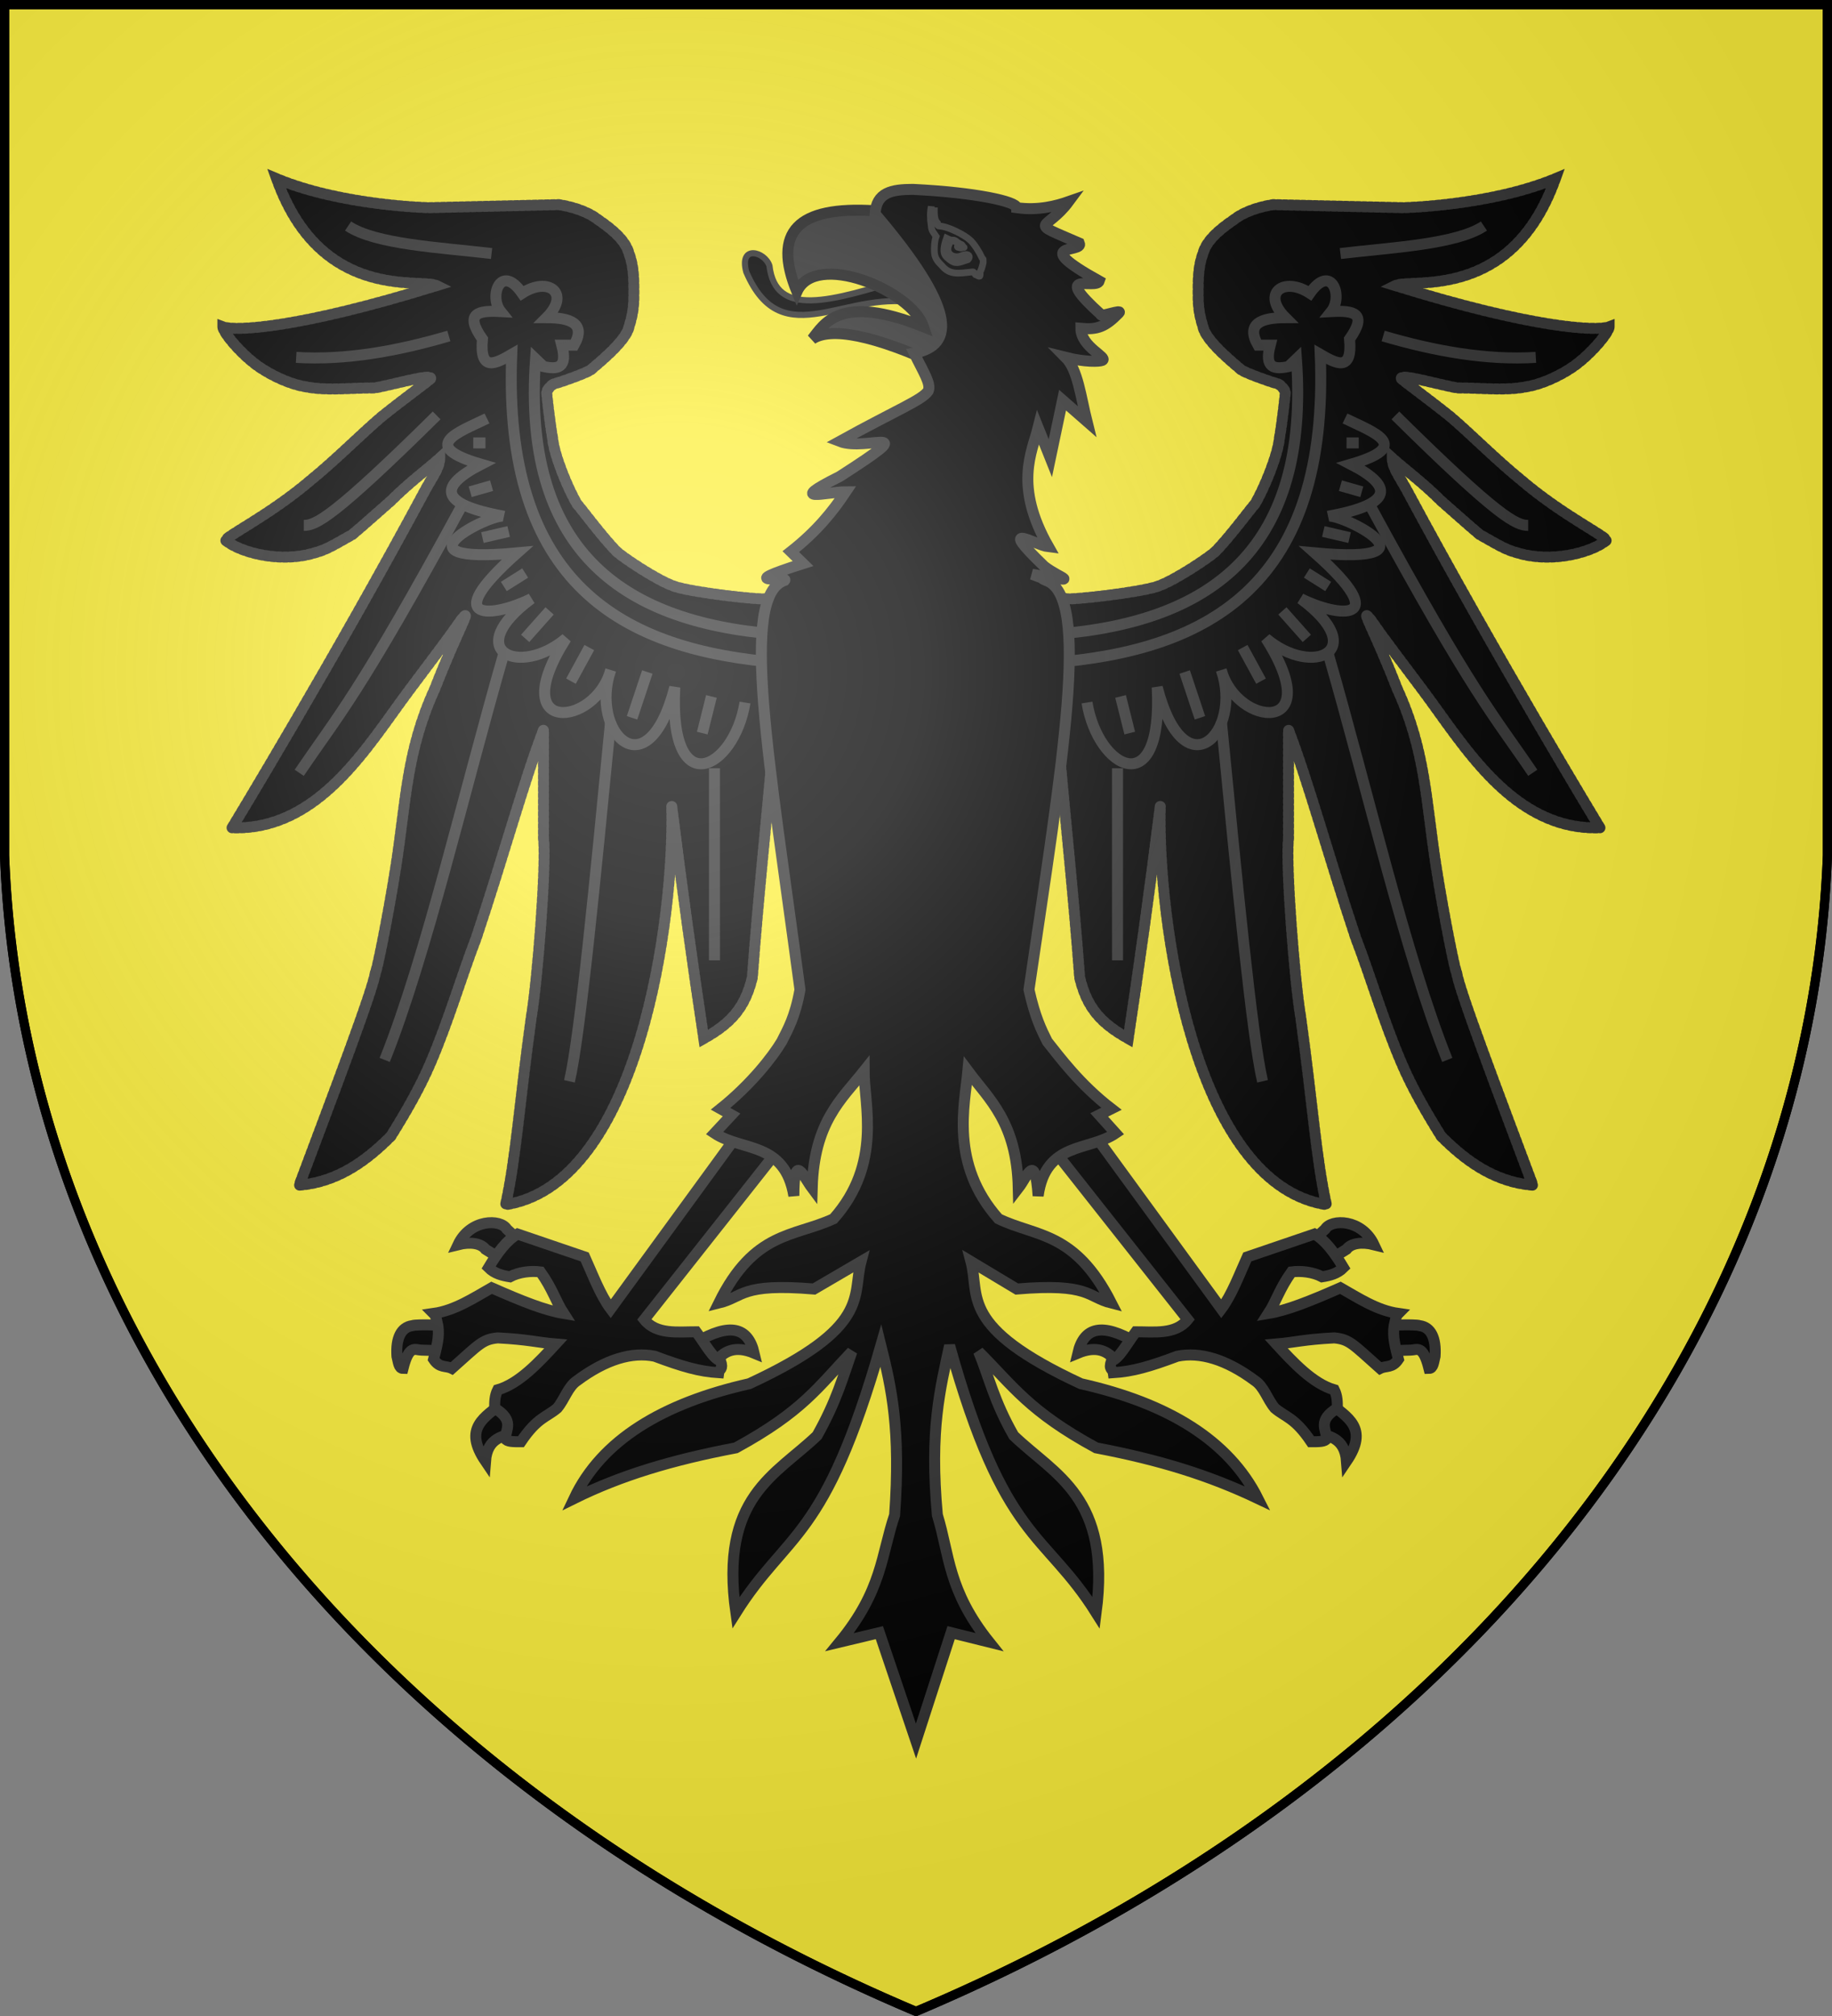
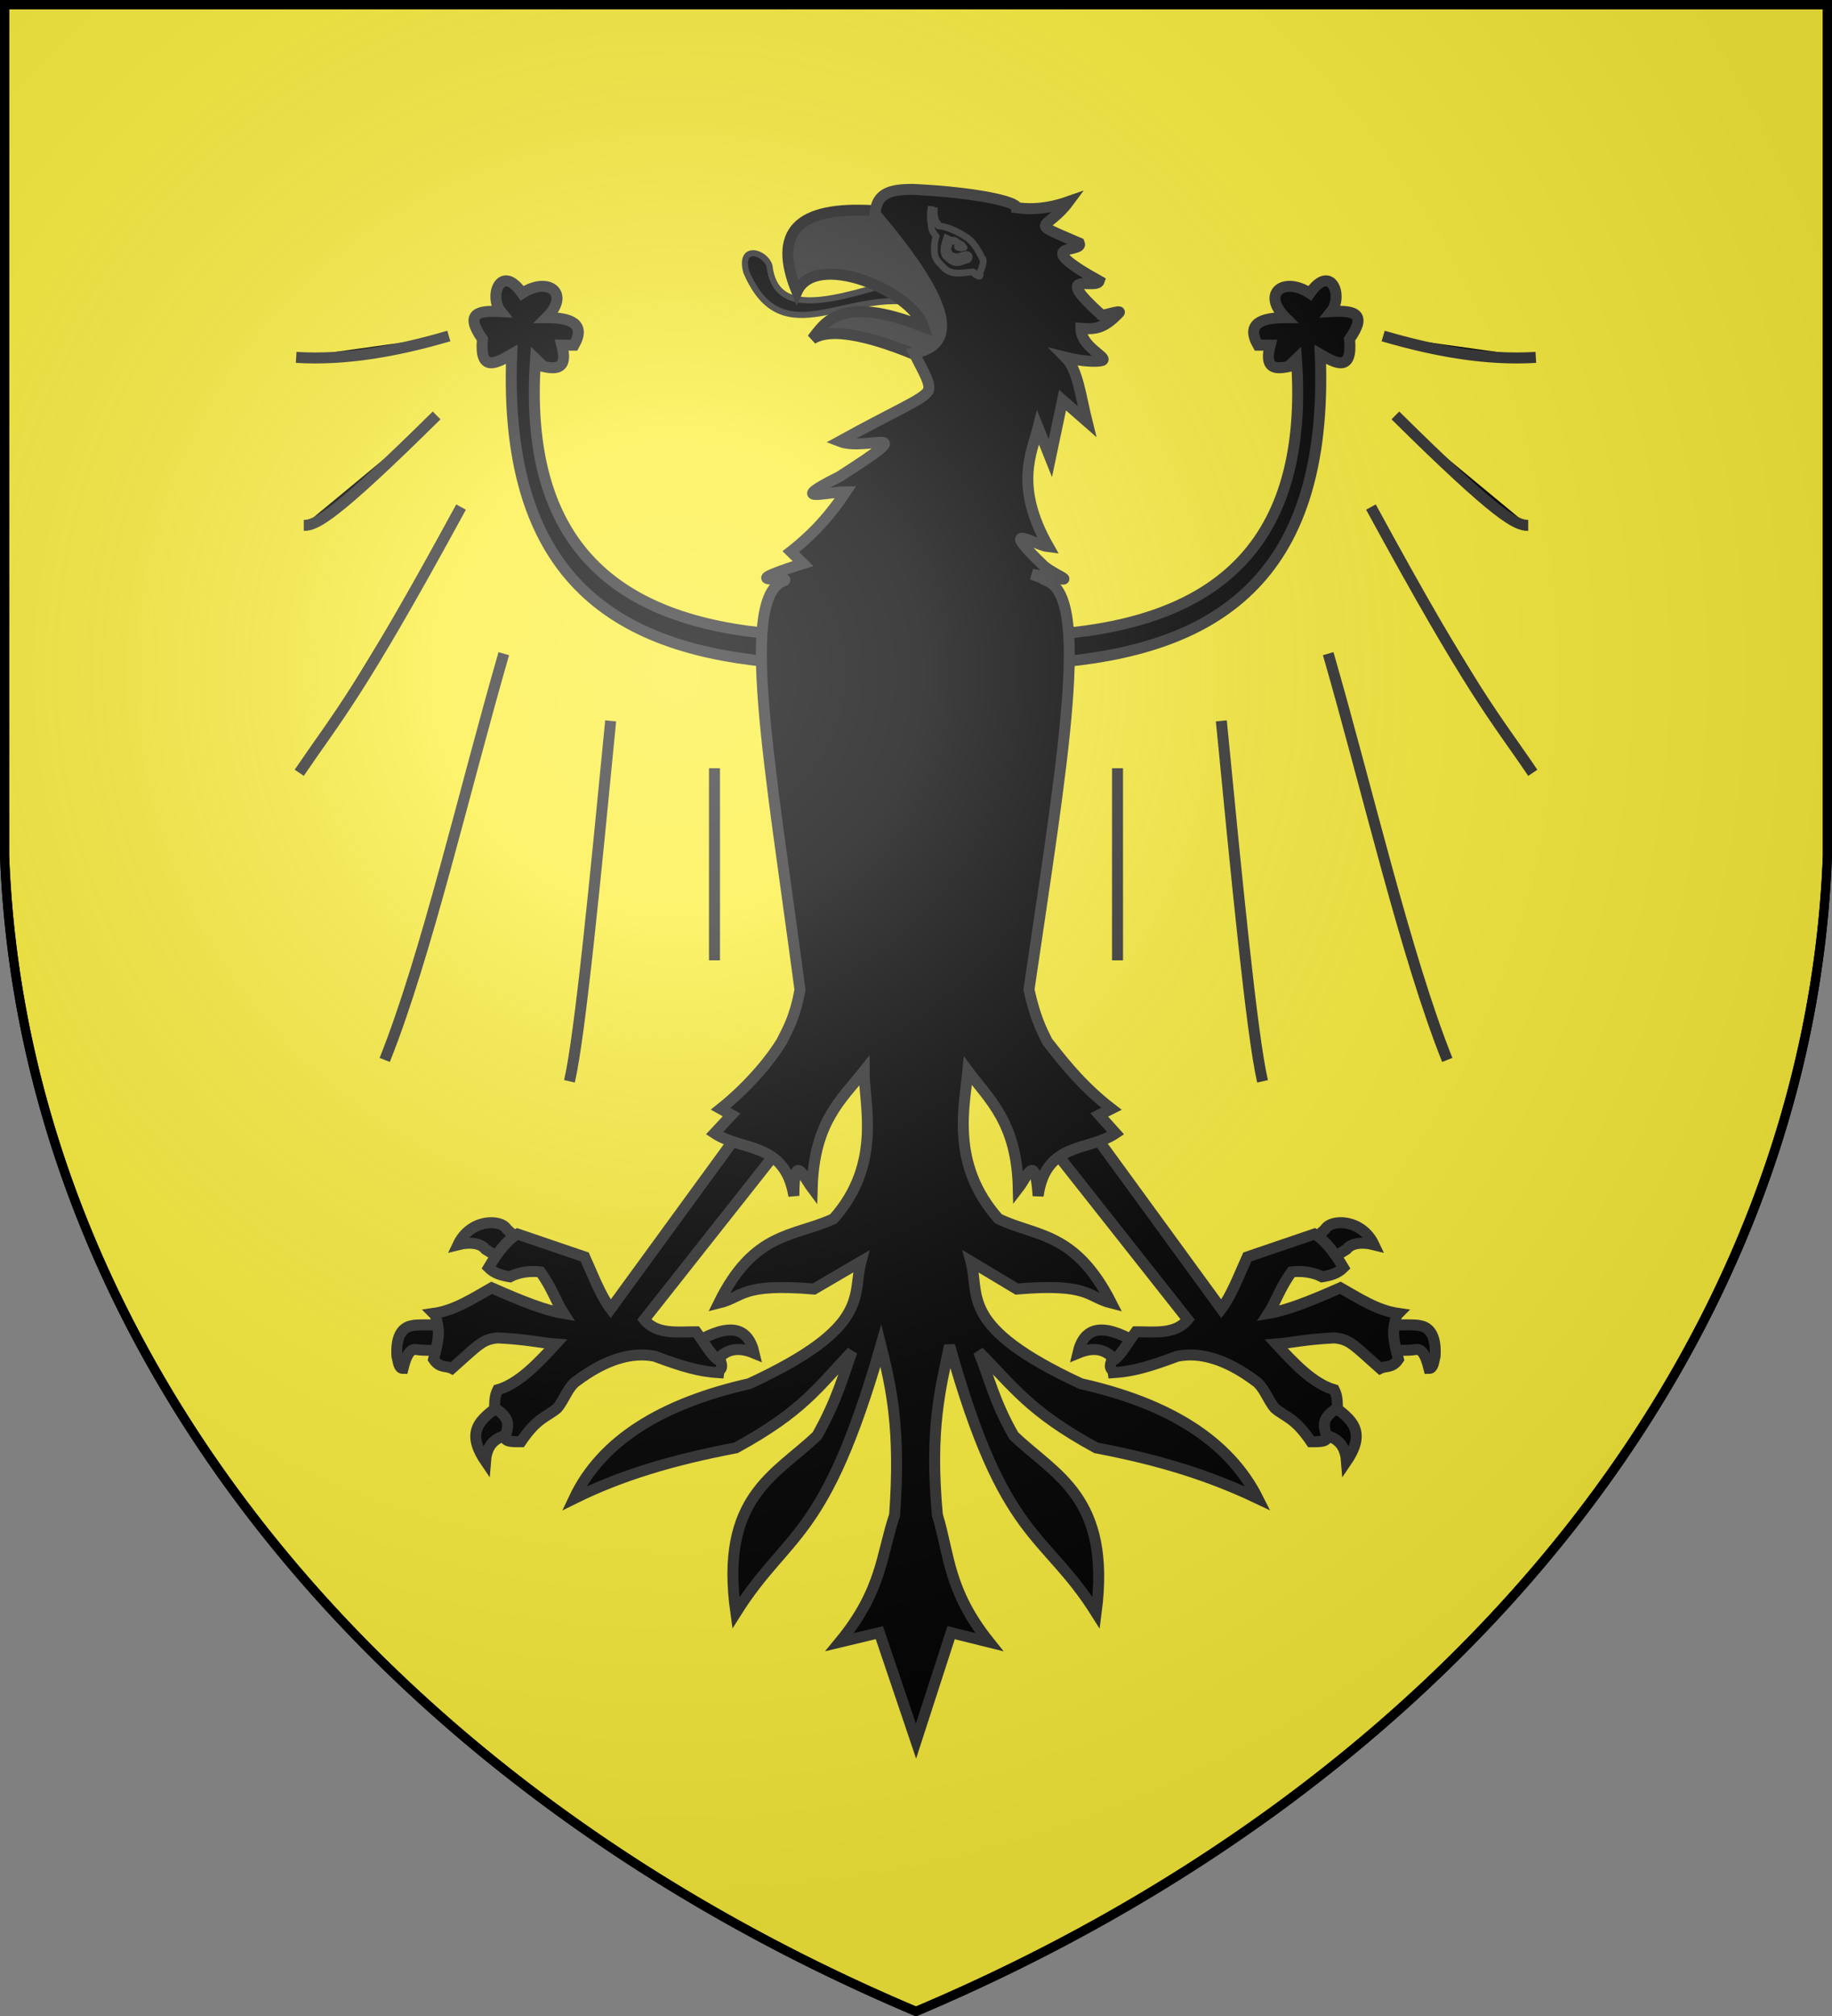
<svg xmlns="http://www.w3.org/2000/svg" xmlns:xlink="http://www.w3.org/1999/xlink" version="1.1" width="600" height="660" fill="#fcef3c" stroke="#000" stroke-width="3">
  <rect width="100%" height="100%" fill="#808080" stroke="none" />
  <defs>
    <radialGradient id="G" cx="221" cy="226" r="300" gradientTransform="matrix(1.35,0,0,1.35,-77,-85)" gradientUnits="userSpaceOnUse">
      <stop offset="0" stop-color="#fff" stop-opacity=".31" />
      <stop offset=".2" stop-color="#fff" stop-opacity=".25" />
      <stop offset=".6" stop-color="#666" stop-opacity=".13" />
      <stop offset="1" stop-color="#000" stop-opacity=".13" />
    </radialGradient>
  </defs>
  <path id="S" d="M1.5 1.5h597V280A570 445 0 0 1 300 658.5 570 445 0 0 1 1.5 280Z" />
  <g fill="#000" stroke="#333" stroke-width="3.6">
    <g id="L">
      <path d="M 228 439.4 C 239 433 245 434.4 247 443 C 241 440.5 237 442 234 446.4 M 169.6 469 C 174.4 468 171.4 454.6 165 459 C 158.6 464 151.6 467.5 159 478.4 C 159.6 470.5 165 470 169.6 469 Z M 171 407 L 165.4 413 L 159 409 C 157.5 407 154 406.5 150 407.5 C 154 399 164 399 166 402.4 L 171 407 Z M 147.4 442.4 C 147.4 442 148 434 148 434 C 148 434 136.6 433.4 135 434 C 131.4 434.5 129.6 438 130 444 C 130.5 446 130.6 448 132 448 C 134 440 136 442 138 442 C 140.5 442 147 442.5 147.4 442.4 Z" />
      <path d="M 258.4 372 L 246 365.4 L 200 428.5 C 196.6 424 194 417 191.5 411.5 L 169.5 404 C 166 406 163 410 160 415 C 162 417 164.5 417.6 167 418 C 170 416.4 174 416 177 416.4 C 181 422 182 426 184.6 430 C 178.5 429 171 426 161 421.6 C 155 425 149 429 142 430 C 143 431 143 432.6 143.4 434 C 144 437.6 143 441 142 445 C 144 448 146 447 148 448 C 157 440 158 438.5 163 438 C 173 438.5 176 439.5 182 440 C 176.5 446 170 453 163 455 C 162 457 162 459 162 461 C 168.6 465 165.6 468 165.5 471 C 166 472 168 472 170.6 472 C 176 464 179 464 182.5 461 C 185 458 186 454 189 452 C 198.4 445 207 442.5 214.4 444 C 223.5 447.4 229 449 235.4 449.4 C 235.6 448 237 448.5 236 445.5 C 233.6 445 231 440 228 436 C 222 436 215 437 211 432 L 258.4 372 Z" />
    </g>
    <use xlink:href="#L" x="-600" transform="scale(-1,1)" />
    <g id="W">
-       <path stroke-linecap="round" stroke-dasharray="1,1" d="M 345.5 198 L 349 196 C 351 196.5 373 194 379 192 C 385 190 396.6 182 398 180.6 C 402.6 176 410 166 411 165 C 414 160 418.5 149 419 143.6 C 420 138 421 128.6 421 128 C 420.6 128 420 126 418 125.5 C 416 125 407.6 122 406.4 121 C 405.4 120 395 112 394 107 C 392.4 102 392.4 99 392.4 95.5 C 392.4 92 392.4 87 394 83 C 395 79 399 75.4 404 72 C 409 68 417 67 417 67 L 459.5 68 C 459.6 68 488 67.4 509.4 58.5 C 495 99 462 91 457 93.5 C 502 107.5 523 108.5 527 107 C 527 108.6 522 115 516 119.5 C 510.5 123.5 504 126 500 126.6 C 493 128 486 127 477.4 127 C 473 126.4 458 122 459 124 C 460 125 467 130 475 136.4 C 481.6 142 490 150.5 498 157 C 512 169 527 176 526 177 C 521 181 508 184.4 497 181 C 493 180 490 178 484.6 175 C 481 172 475 166.6 472 164 C 466 158 460 153.6 456 150 C 456 153 458 155.5 460.5 160 C 490 215 524 271 524 271 C 495.5 272 479.5 244 466 226 C 449 203.4 452.6 208 449 203 C 445 198 450 206 457.6 225.5 C 467 246 467 262.4 470.4 284 C 473 300.6 477 320 477 318 C 477.4 323 491 358.6 502 388 C 489 387 479.4 379.4 472 372 C 467 364 462.4 356 459 348 C 453 334 449 320 444 307 C 435 280 428.5 256 422 239 L 422 274.4 C 421 283 424 321.4 426 333 C 430 362 431 379 434.4 394.4 C 390.6 387.6 379 300 380 264 C 376.6 291 373 317 369.5 340 C 360.6 335 356 330 353.6 320 C 351.6 293 349 269.4 347 246.4 L 329 211 L 345.5 198 Z" />
      <path d="M 503 117 C 487 118 470 115 453 110 M 457 136 C 491 169.6 496.6 172 500.5 172 M 502 253 C 489.4 234.4 482.5 227.6 449 166 M 474 347 C 460.4 313 448 259 435 214 M 413.5 354 C 410 339 405 287.4 400 236 M 366 314.4 L 366 251.5 M 346 207.6 C 345 213 345 212 344 217 C 396.6 213 435.4 191 432.4 116 C 437.6 119 443 122 442 111 C 448 102.5 443.4 101.6 436 102 C 440 97 436 86 429 96 C 420.4 90.4 413 96 421 104 C 413 104 408 106 412 113 L 416 113 C 414 120.6 417.4 121 422 120 L 424.6 117.5 C 429 179 397.6 203.5 346 207.6 Z" />
-       <path fill="none" d="M 440.5 137 C 450 141.6 463 146 442.4 152 C 456 159 457 165 435 169 C 439 168 473.5 185 430.6 181 C 457 204.4 438 202 426 196 C 449 213 430 222 414.6 209 C 435 241 405 238 400 219.4 C 407 239.6 388 259.6 379 225 C 381 263 359.6 252 356 230 M 441 145 L 445 145 M 439 159 L 446 161 M 433.4 174 L 442 176 M 428 187.6 L 435 192 M 420 200 L 428 209 M 407 212 L 413 223 M 388 220 L 393 235 M 367 228 L 370 240 M 439 83 C 456 81 477 80 486 74" />
    </g>
    <use xlink:href="#W" x="-600" transform="scale(-1,1)" />
    <path stroke-width="2" d="M 302 99.6 C 305.5 101 307 88 298 90.6 C 271.6 99 254 104 252 87 C 250.5 82.4 242 80 244.4 89 C 256.4 117 277.6 93.6 302 99.6 Z" />
    <path fill="#333" stroke="#222" d="M 323 80 L 308.5 120 C 286 109.5 272 107 266 111 C 270 106 275 96 302.5 107 C 298.5 95 267 82 261 95.5 C 253 76 261 67.4 286.5 69 L 323 80 Z" />
    <path d="M 263 184.5 C 239.4 192 258.4 188.5 257 190 C 242 195 252 249 262 324 C 260.4 333 258 337 256 341 C 253 346 246 355 236 363 L 239.6 365 L 234 371 C 243 377 257 373.6 260 391.5 C 260 377 263 385 266 389 C 266.6 367.4 275.5 360 283 350.6 C 283 361.5 289 381 273 399 C 260 405 247 403 235.4 426.6 C 243.6 424.6 242.5 420 266.6 422 L 282 413 C 279 424.4 285.5 434.4 245.4 453 C 217 459.4 197 471.5 188 490.6 C 203.4 483 220 478 241 474 C 263 462 268 454 279 442.5 C 276 451 274 458.6 267.6 470 C 254 483 235.6 490 241 528 C 258 501 270 505 288.5 440.5 C 292 454.5 295 468 293 496 C 288.6 509 289 520.6 275 537.6 L 288 534.5 L 300 570 L 311.5 534.5 L 324 537.6 C 310.4 520.6 311 509 307 496 C 304.4 468 308 454.5 311 440.5 C 329 505 342 501 359 528 C 364 490 345.5 483 332 470 C 325.5 458.6 324 451 320.5 442.5 C 332 454 337 462 359 474 C 380 478 396 483 412 490.6 C 402.4 471.5 382.5 459.4 354 453 C 314 434.4 321 424.4 318 413 L 333 422 C 357 420 356 424.6 364 426.6 C 352 403 339.4 405 327 399 C 311 381 316 361.5 317 350.6 C 324 360 333 367.4 333.5 389 C 336.6 385 339 377 340 391.5 C 342.5 373.6 356.6 377 365.4 371 L 360 365 L 364 363 C 353.6 355 347 346 343 341 C 341 337 339 333 337 324 C 348 249 357.4 195 342.5 190 C 339 188.4 346 191 338 188 C 355 191 347.4 189.6 342 185.4 C 326 170 339 178.5 343.4 179 C 332 159 338 148 340 140 L 344 150 L 348 131 L 356 138 C 354 130 353 121 349 117 C 355.4 118.6 360 118.4 361 118 C 363 117 354 113.6 354 107.5 C 359.4 108 362 107 366.4 102.5 C 368 101 360 104 360.6 103 C 344 88 359 95 360 92 C 336.6 79 355 83 353.5 79.6 C 336 72 342.6 76 350 66 C 346 67.4 340 69 333 68 C 333 66 319.6 63 299 62 C 292 62 287 63 286.6 70 C 313 101 313 113 299.4 115.6 C 302.5 122 305 125.6 304 128 C 302 131 294 134 275 144.5 C 284 148 303 138 275 156 C 257 165 271 161 277 161 C 272.6 167.6 267.4 174 259 180.6 L 263 184.5 Z" />
    <path stroke-width="2.2" d="M 306 69 C 305.6 69 305 68.5 305 67.6 C 304.6 69.6 304.6 71.5 305 74 C 305 75.5 306 76.5 306.6 77.4 C 306 79 306 81 306 82 C 306 84.4 307 85.5 308.5 87 C 311 90 313.6 89.6 318.6 89 C 319 89 319.4 90 319.6 90 C 320 90 321 91 321 90 C 321 90 321 89 321 89 C 321.6 88 322 86 322 86 C 322 84 322 85.4 321.4 84 C 321 83 319 79.6 317.6 78.5 C 316 77 310.4 74 307.5 74 C 307 74 307 73 307 73 C 306 72 306 70 306 69 Z M 310 78 C 312 79 313.4 79 314.6 80 C 315 80 315 80 315.6 81 C 316 81 315.5 81 315.5 81 C 315 81 315 81.4 314 81 C 313 81 314 80 314 80 C 313.6 79 312 78 311.4 79 C 309 82.5 311.6 84.4 314 84 C 314.5 84 316 83 317 83.4 C 318 84 317 85 317 85 C 314 86 313 86.6 311 85 C 310 84 308 83.6 310 78 Z" />
  </g>
  <use xlink:href="#S" fill="url(#G)" />
</svg>